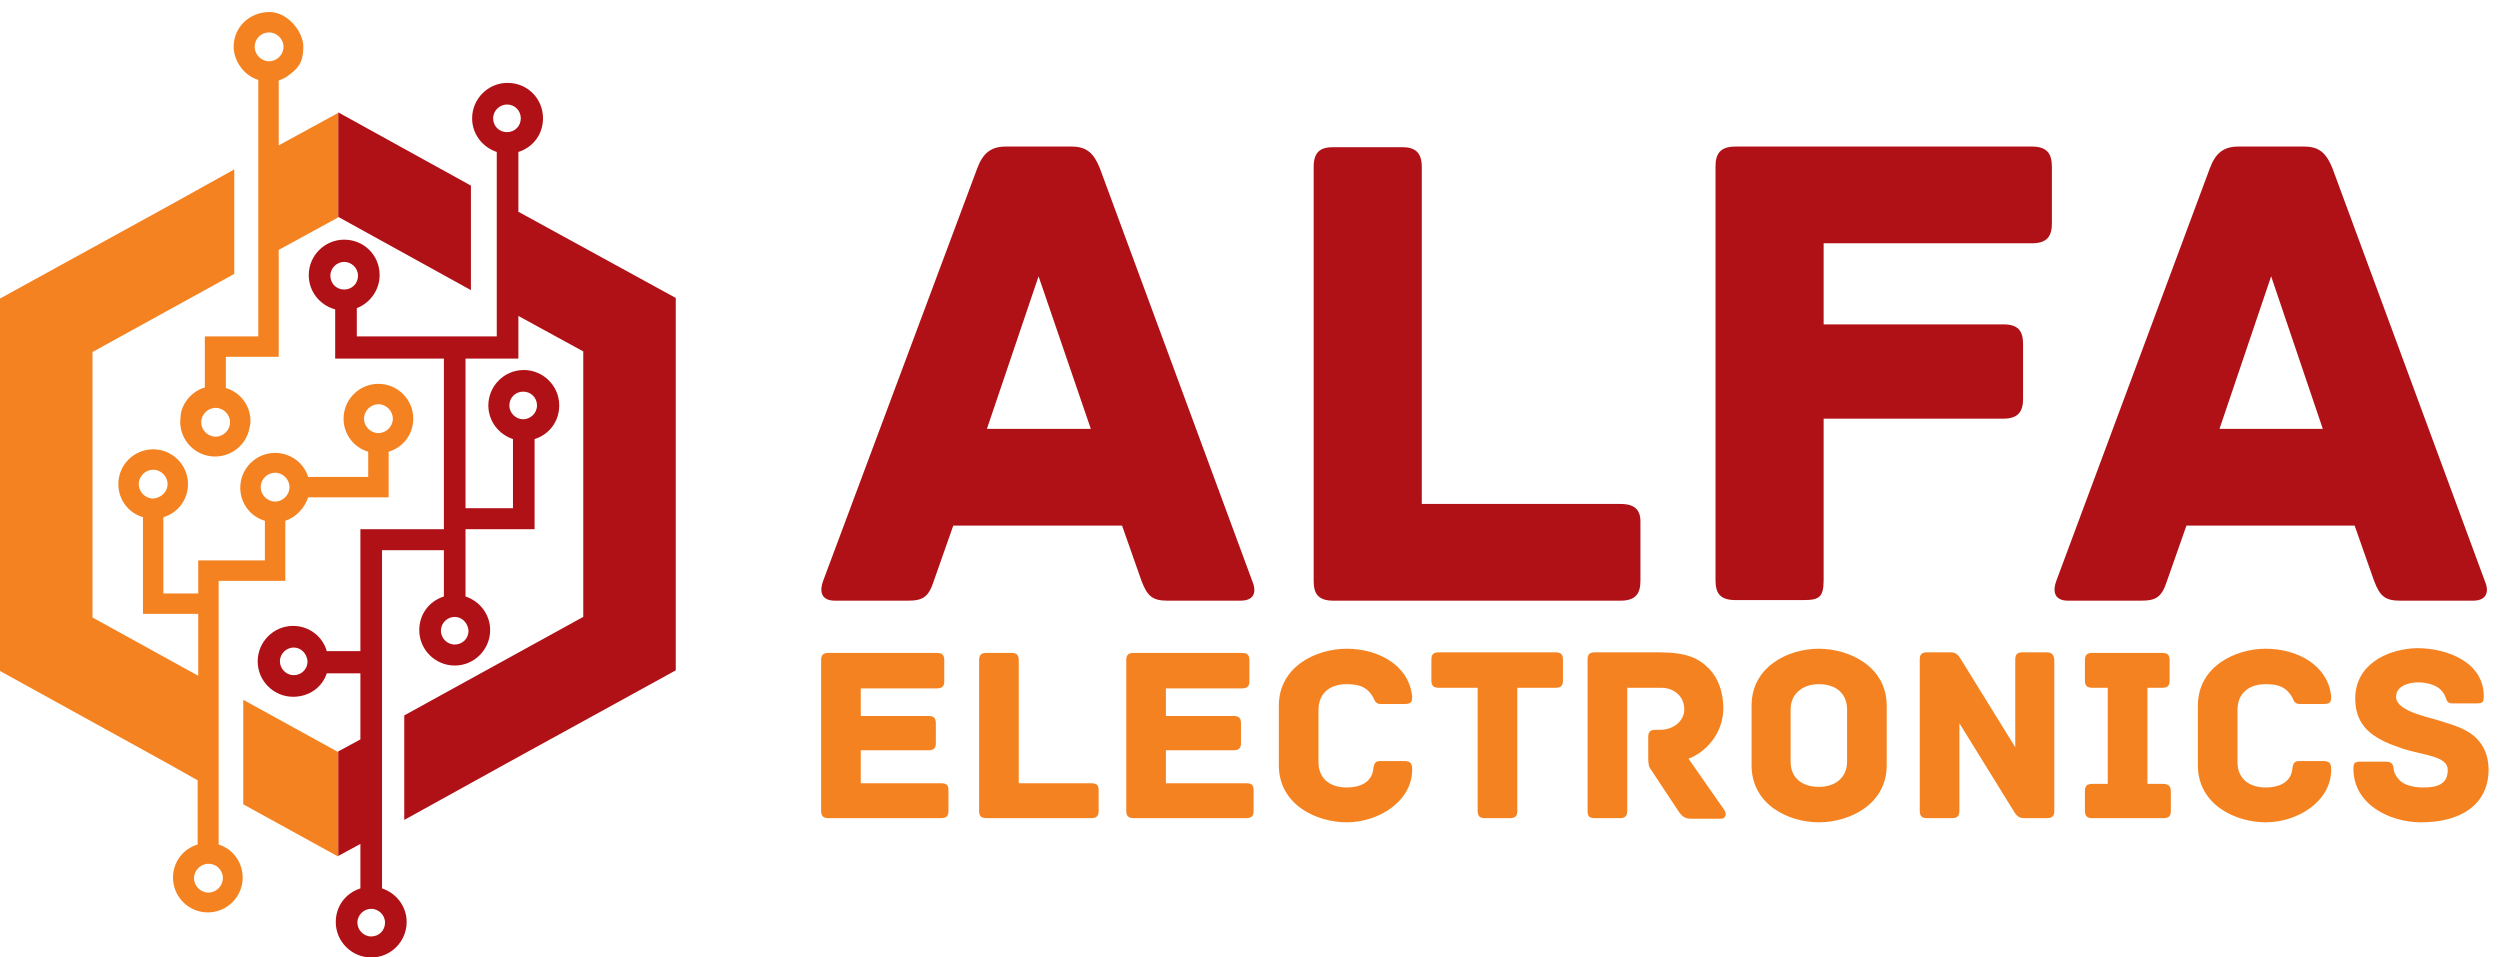
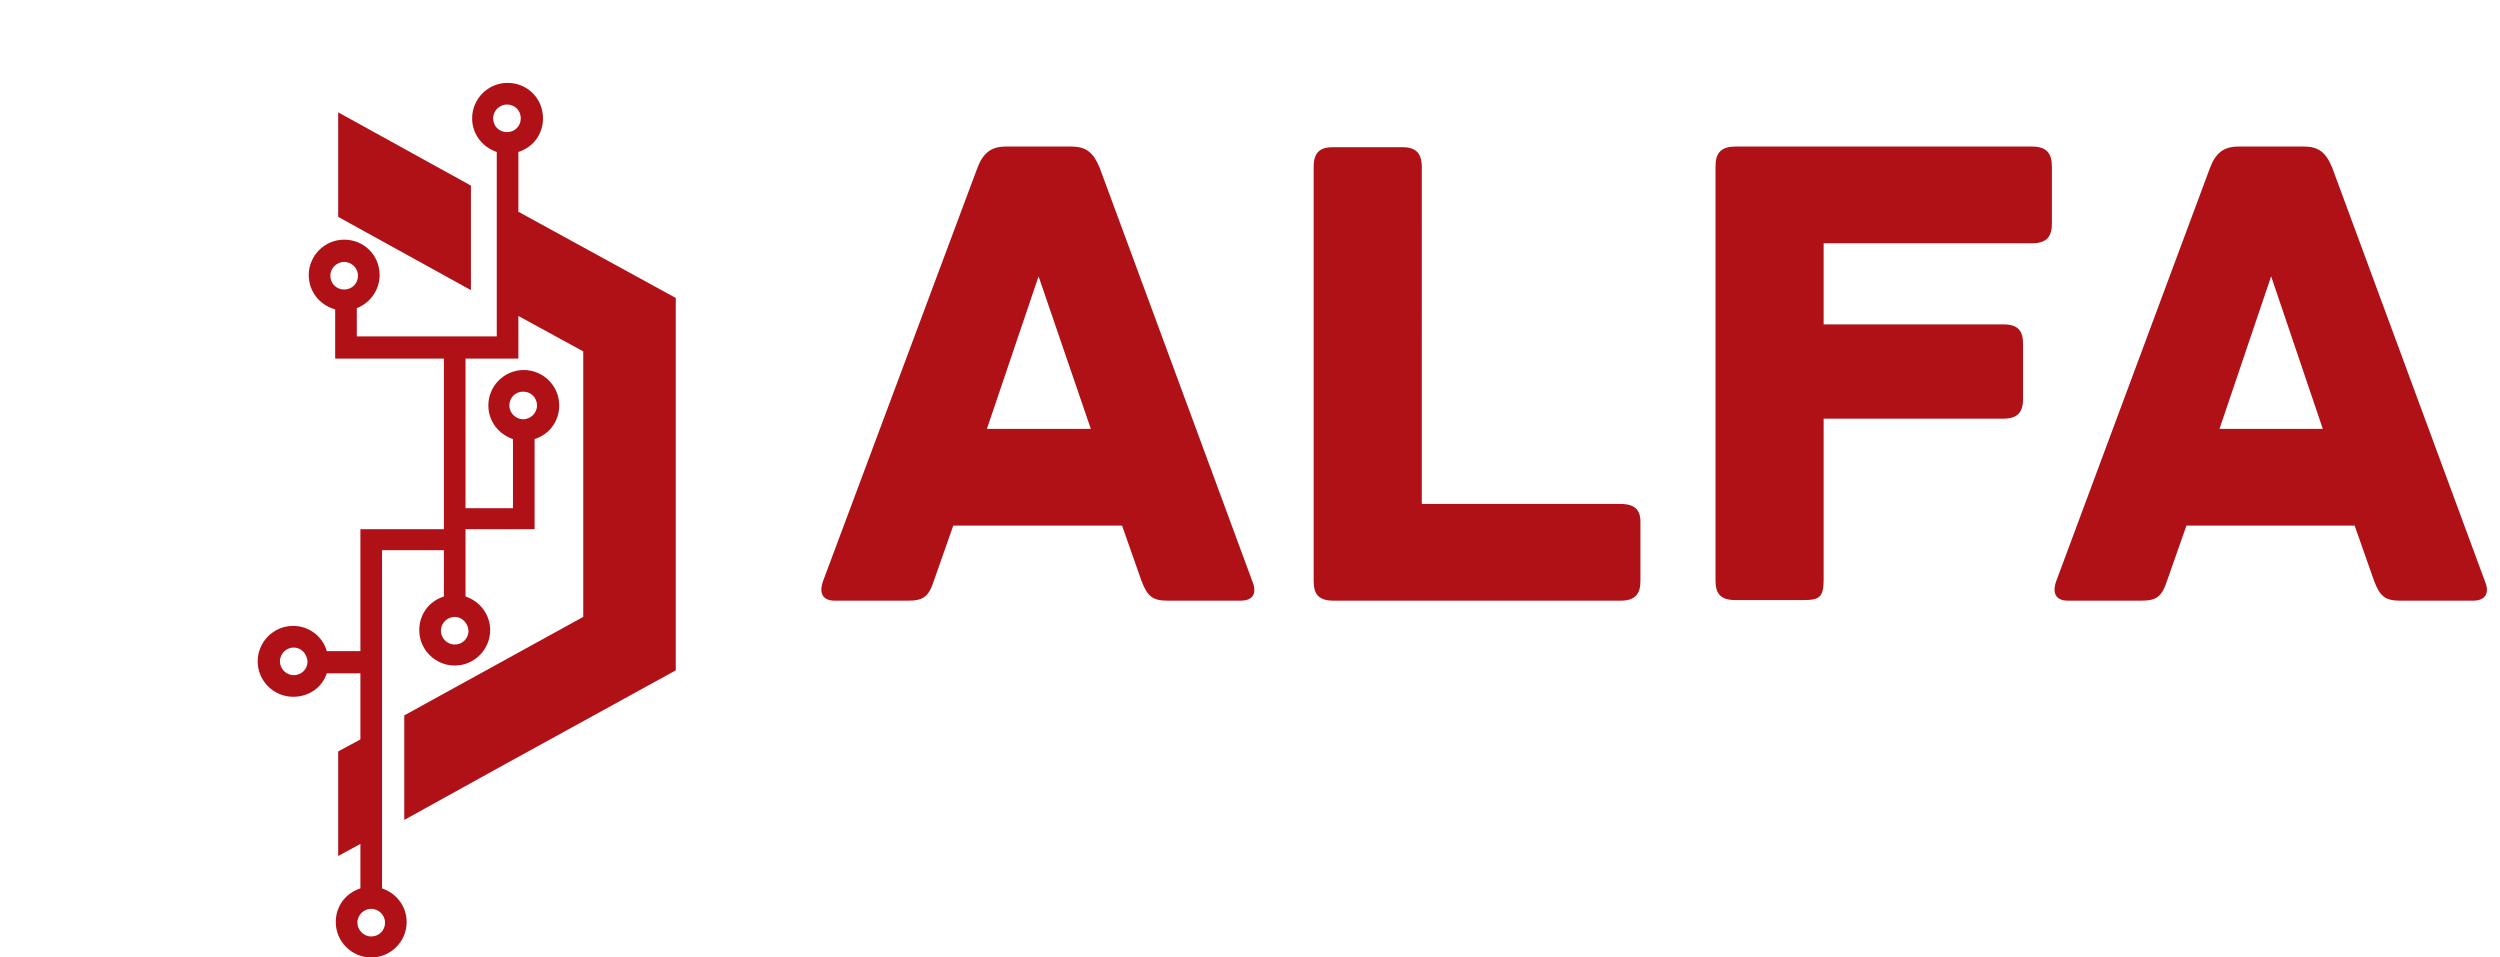
<svg xmlns="http://www.w3.org/2000/svg" version="1.1" id="Layer_1" x="0px" y="0px" viewBox="0 0 416.2 159.4" style="enable-background:new 0 0 416.2 159.4;" xml:space="preserve">
  <style type="text/css">
	.st0{fill:#B01116;}
	.st1{fill:#F58220;}
</style>
  <path class="st0" d="M78.4,48.3L56.3,36.1V18.7l22.1,12.2V48.3z M86.2,35.2l26.3,14.4v31v31l-28.2,15.5l-17,9.4v-17.4l29.8-16.4  V58.5l-10.8-5.9v7.1h-8.8v24.9h7.9V73.1c-2.4-0.8-4.1-3-4.1-5.6c0-3.2,2.6-5.9,5.9-5.9c3.2,0,5.9,2.6,5.9,5.9c0,2.6-1.6,4.8-4.1,5.6  v15l-0.1,0l-11.4,0v11.2c2.4,0.8,4.1,3,4.1,5.6c0,3.2-2.6,5.9-5.9,5.9c-3.2,0-5.9-2.6-5.9-5.9c0-2.6,1.6-4.8,4.1-5.6v-7.7H63.6v56.3  c2.4,0.8,4.1,3,4.1,5.6c0,3.2-2.6,5.9-5.9,5.9c-3.2,0-5.9-2.6-5.9-5.9c0-2.6,1.6-4.8,4.1-5.6v-7.4l-3.7,2v-17.4l3.7-2v-11h-5.6  c-0.8,2.4-3,3.9-5.6,3.9c-3.2,0-5.9-2.6-5.9-5.9c0-3.2,2.6-5.9,5.9-5.9c2.6,0,4.9,1.7,5.6,4.2H60V88.1h13.9V59.7H55.8v-8.2  c-2.6-0.7-4.4-3-4.4-5.7c0-3.2,2.6-5.9,5.9-5.9s5.9,2.6,5.9,5.9c0,2.4-1.5,4.6-3.8,5.5v4.7h23.3V25.3c-2.4-0.8-4.1-3-4.1-5.6  c0-3.2,2.6-5.9,5.9-5.9s5.9,2.6,5.9,5.9c0,2.6-1.6,4.8-4.1,5.6V35.2z M57.3,43.6c-1.2,0-2.3,1-2.3,2.3s1,2.3,2.3,2.3s2.3-1,2.3-2.3  S58.5,43.6,57.3,43.6z M75.7,102.7c-1.2,0-2.3,1-2.3,2.3c0,1.2,1,2.3,2.3,2.3s2.3-1,2.3-2.3C77.9,103.7,76.9,102.7,75.7,102.7z   M61.8,151.3c-1.2,0-2.3,1-2.3,2.3c0,1.2,1,2.3,2.3,2.3s2.3-1,2.3-2.3C64.1,152.3,63,151.3,61.8,151.3z M87.1,69.8  c1.2,0,2.3-1,2.3-2.3s-1-2.3-2.3-2.3s-2.3,1-2.3,2.3S85.9,69.8,87.1,69.8z M84.4,17.4c-1.2,0-2.3,1-2.3,2.3s1,2.3,2.3,2.3  s2.3-1,2.3-2.3S85.7,17.4,84.4,17.4z M48.9,107.8c-1.2,0-2.3,1-2.3,2.3c0,1.2,1,2.3,2.3,2.3s2.3-1,2.3-2.3  C51.1,108.8,50.1,107.8,48.9,107.8z M208.5,96.8c0.6,1.4,0.6,3.2-2,3.2h-12.1c-2.5,0-3.4-0.7-4.4-3.4l-3.2-9.1h-28.1l-3.2,9.1  c-0.9,2.8-1.8,3.4-4.4,3.4h-12.1c-2.5,0-2.5-1.8-2-3.2L162.7,28c0.9-2.4,2.2-3.6,4.7-3.6h11c2.5,0,3.7,1.1,4.7,3.6L208.5,96.8z   M181.6,71.4L172.9,46l-8.6,25.4H181.6z M411.7,100h-12.1c-2.5,0-3.4-0.7-4.4-3.4l-3.2-9.1H364l-3.2,9.1c-0.9,2.8-1.8,3.4-4.4,3.4  h-12.1c-2.5,0-2.5-1.8-2-3.2L367.9,28c0.9-2.4,2.2-3.6,4.7-3.6h11c2.5,0,3.7,1.1,4.7,3.6l25.4,68.8C414.3,98.1,414.3,100,411.7,100z   M386.7,71.4L378.1,46l-8.6,25.4H386.7z M269.8,83.9h-33.1V27.8c0-2.6-1.3-3.3-3.3-3.3h-11.4c-2.1,0-3.3,0.7-3.3,3.3v68.9  c0,2.1,0.7,3.3,3.3,3.3h47.8c2.6,0,3.3-1.3,3.3-3.3v-9.4C273.2,85.2,272.5,83.9,269.8,83.9z M338.3,24.4h-49.4  c-2.6,0-3.3,1.3-3.3,3.3v68.9c0,2.1,0.7,3.3,3.3,3.3h11.4c2.6,0,3.3-0.5,3.3-3.4V69.7h29.9c2.6,0,3.3-1.3,3.3-3.3v-9.1  c0-2.1-0.7-3.3-3.3-3.3h-29.9V40.5h34.7c2.6,0,3.3-1.3,3.3-3.3v-9.4C341.6,25.7,340.9,24.4,338.3,24.4z" />
-   <path class="st1" d="M40.5,116.5l15.8,8.7v17.4l-15.8-8.7V116.5z M38.9,7.8c0-3.3,2.6-5.7,5.8-5.8c3.1-0.1,5.8,3.2,5.8,5.8  c0,2.6-0.9,3.6-2.4,4.7c-0.5,0.4-1.1,0.7-1.7,0.9v10.8l9.9-5.4v17.4l-9.9,5.4V56v3.4h-8.8v5.2c2.4,0.7,4.1,2.9,4.1,5.5  c0,0.5-0.1,0.9-0.2,1.3c-0.5,2.6-2.9,4.6-5.7,4.6c-3.2,0-5.8-2.6-5.8-5.8c0-0.4,0.1-0.9,0.1-1.3c0.4-2.1,2-3.8,4-4.4v-5.2V56h3.4H43  V43.7v-7.7v-9.7V13.3C40.6,12.6,38.9,10.1,38.9,7.8z M35.9,67.9c-1.3,0-2.4,1.1-2.4,2.4c0,1.3,1.1,2.4,2.4,2.4  c1.3,0,2.4-1.1,2.4-2.4C38.3,69,37.2,67.9,35.9,67.9z M42.4,7.8c0,1.3,1.1,2.4,2.4,2.4c1.3,0,2.4-1.1,2.4-2.4c0-1.3-1.1-2.4-2.4-2.4  C43.4,5.4,42.4,6.5,42.4,7.8z M68.8,69.7c0,2.6-1.7,4.8-4.1,5.5v7.6h-3.4h-10c-0.6,1.8-2,3.3-3.8,3.9v10h-3.4h-7.7v2.1v3.4v12.1l0,0  v17.4l0,0v8.9c2.3,0.7,4,2.9,4,5.5c0,3.2-2.6,5.8-5.8,5.8c-3.2,0-5.8-2.6-5.8-5.8c0-2.6,1.7-4.8,4.1-5.5v-10.7l-4.8-2.7L0,111.7v-31  v-31l28.2-15.5l10.8-6v17.4l-23.6,13v44.2l17.6,9.7v-10.3h-9.2v-3.4V86.1c-2.4-0.7-4.1-2.9-4.1-5.5c0-3.2,2.6-5.8,5.8-5.8  s5.8,2.6,5.8,5.8c0,2.6-1.7,4.8-4.1,5.5v12.7h5.8v-5.5l3.4,0h7.7v-6.6c-2.4-0.7-4.1-2.9-4.1-5.5c0-3.2,2.6-5.8,5.8-5.8  c2.6,0,4.8,1.7,5.5,4h10v-4.2c-2.4-0.7-4.1-2.9-4.1-5.5c0-3.2,2.6-5.8,5.8-5.8C66.2,63.9,68.8,66.5,68.8,69.7z M27.9,80.6  c0-1.3-1.1-2.4-2.4-2.4c-1.3,0-2.4,1.1-2.4,2.4c0,1.3,1.1,2.4,2.4,2.4C26.8,82.9,27.9,81.9,27.9,80.6z M34.7,143.8  c-1.3,0-2.4,1.1-2.4,2.4c0,1.3,1.1,2.4,2.4,2.4c1.3,0,2.4-1.1,2.4-2.4C37.1,144.8,36,143.8,34.7,143.8z M48.2,81.1  c0-1.3-1.1-2.4-2.4-2.4c-1.3,0-2.4,1.1-2.4,2.4c0,1.3,1.1,2.4,2.4,2.4C47.1,83.5,48.2,82.4,48.2,81.1z M65.4,69.7  c0-1.3-1.1-2.4-2.4-2.4c-1.3,0-2.4,1.1-2.4,2.4c0,1.3,1.1,2.4,2.4,2.4C64.3,72.1,65.4,71,65.4,69.7z M406.8,120.2  c-1.7-0.7-7.9-1.6-7.9-4.2c0-1.9,2.3-2.4,3.7-2.4c1.3,0,2.8,0.4,3.6,1.1c0.5,0.5,0.7,0.8,0.9,1.3c0.2,0.5,0.3,1.1,1.1,1.1h4.1  c1,0,1.2-0.2,1.2-1.2c0-5.5-5.8-8-11.2-8c-5.2,0.2-10.2,2.9-10.2,8.4c0,5.3,3.9,7,8.1,8.4c3.6,1.1,7.3,1.2,7.3,3.5  c0,2.4-1.8,2.9-4.1,2.9c-1.6,0-3.3-0.4-4.1-1.4c-0.5-0.6-0.8-1.2-0.8-1.7c-0.1-1-0.5-1.2-1.5-1.2H393c-1,0-1.2,0.2-1.2,1.2  c0,5.9,6,8.9,11.3,8.9c6.5,0,11.2-2.9,11.2-8.8C414.2,122.4,409.8,121.1,406.8,120.2z M340.7,108.6h-4c-0.8,0-1.2,0.3-1.2,1.2v14.6  l-8.9-14.4c-0.5-0.8-0.8-1.4-1.9-1.4h-3.9c-1,0-1.2,0.5-1.2,1.2V135c0,1,0.5,1.2,1.2,1.2h4.2c0.8,0,1.2-0.3,1.2-1.2v-14.6l8.9,14.4  c0.5,0.8,0.8,1.4,1.9,1.4h3.8c1,0,1.2-0.5,1.2-1.2v-25.2C341.9,108.9,341.5,108.6,340.7,108.6z M281.1,126.3c2.6-0.9,5.8-4,5.8-8.4  c0-2.7-0.9-5.1-2.4-6.6c-1.8-1.8-3.8-2.7-8.4-2.7h-10.6c-1,0-1.2,0.5-1.2,1.2V135c0,1,0.4,1.2,1.2,1.2h4.2c0.8,0,1.2-0.3,1.2-1.2  v-20.5h5.6c2.2,0,3.9,1.4,3.9,3.6c0,2-1.9,3.4-4,3.4h-0.8c-1,0-1.2,0.5-1.2,1.2v3.4c0,1.2,0.1,1.6,0.5,2.1l4.5,6.8  c0.6,0.9,1.1,1.3,2.1,1.3h5c0.8,0,1-0.8,0.6-1.4L281.1,126.3z M377.2,113.9c2.3,0,3.4,0.6,4.3,2c0.3,0.5,0.4,1.3,1.3,1.3h4  c1,0,1.3-0.2,1.3-1.2c-0.5-5.3-5.7-8-10.9-8c-5,0-11.3,2.9-11.3,9.5v9.9c0,6.6,6.3,9.5,11.3,9.5c5.2,0,10.9-3.4,10.9-8.8  c0-1-0.3-1.4-1.3-1.4h-4.1c-0.9,0-1,0.7-1.1,1.5c-0.3,2-2.1,2.9-4.4,2.9c-2.8,0-4.7-1.5-4.7-4.2v-8.7  C372.5,115.4,374.4,113.9,377.2,113.9z M360.1,130.5h-2.6v-16h2.5c1,0,1.2-0.5,1.2-1.2v-3.4c0-0.8-0.3-1.2-1.2-1.2h-11.7  c-1,0-1.2,0.5-1.2,1.2v3.4c0,0.8,0.3,1.2,1.2,1.2h2.6v16h-2.6c-1,0-1.2,0.5-1.2,1.2v3.3c0,0.8,0.3,1.2,1.2,1.2h11.9  c1,0,1.2-0.5,1.2-1.2v-3.3C361.4,131,361.1,130.5,360.1,130.5z M224.2,113.9c2.3,0,3.4,0.6,4.3,2c0.3,0.5,0.4,1.3,1.3,1.3h4  c1,0,1.3-0.2,1.3-1.2c-0.5-5.3-5.7-8-10.9-8c-5,0-11.3,2.9-11.3,9.5v9.9c0,6.6,6.3,9.5,11.3,9.5c5.2,0,10.9-3.4,10.9-8.8  c0-1-0.3-1.4-1.3-1.4h-4.1c-0.9,0-1,0.7-1.1,1.5c-0.3,2-2.1,2.9-4.4,2.9c-2.8,0-4.7-1.5-4.7-4.2v-8.7  C219.5,115.4,221.4,113.9,224.2,113.9z M259,108.6h-19.5c-1,0-1.2,0.5-1.2,1.2v3.5c0,0.8,0.3,1.2,1.2,1.2h6.5V135  c0,1,0.5,1.2,1.2,1.2h4.2c0.8,0,1.2-0.3,1.2-1.2v-20.5h6.4c1,0,1.2-0.5,1.2-1.2v-3.5C260.2,109.1,260,108.6,259,108.6z M207.5,130.4  h-13.4v-5.5h11.3c1,0,1.2-0.5,1.2-1.2v-3.3c0-0.8-0.3-1.2-1.2-1.2h-11.3v-4.6h12.7c1,0,1.2-0.5,1.2-1.2v-3.5c0-0.8-0.3-1.2-1.2-1.2  h-18.1c-1,0-1.2,0.5-1.2,1.2V135c0,0.8,0.3,1.2,1.2,1.2h18.8c1,0,1.2-0.5,1.2-1.2v-3.4C208.7,130.8,208.5,130.4,207.5,130.4z   M156.7,130.4h-13.4v-5.5h11.3c1,0,1.2-0.5,1.2-1.2v-3.3c0-0.8-0.3-1.2-1.2-1.2h-11.3v-4.6H156c1,0,1.2-0.5,1.2-1.2v-3.5  c0-0.8-0.3-1.2-1.2-1.2h-18.1c-1,0-1.2,0.5-1.2,1.2V135c0,0.8,0.3,1.2,1.2,1.2h18.8c1,0,1.2-0.5,1.2-1.2v-3.4  C157.9,130.8,157.7,130.4,156.7,130.4z M314.1,117.5v9.9c0,6.6-6.3,9.5-11.3,9.5c-5,0-11.2-2.9-11.2-9.5v-9.9  c0-6.6,6.2-9.5,11.2-9.5C307.8,108,314.1,110.9,314.1,117.5z M307.5,118.1c0-2.7-1.9-4.2-4.7-4.2c-2.7,0-4.7,1.6-4.7,4.2v8.7  c0,2.7,1.9,4.2,4.7,4.2c2.8,0,4.7-1.6,4.7-4.2V118.1z M181.7,130.4h-12.1v-20.5c0-1-0.5-1.2-1.2-1.2h-4.2c-0.8,0-1.2,0.3-1.2,1.2  V135c0,0.8,0.3,1.2,1.2,1.2h17.5c1,0,1.2-0.5,1.2-1.2v-3.4C182.9,130.8,182.7,130.4,181.7,130.4z" />
</svg>